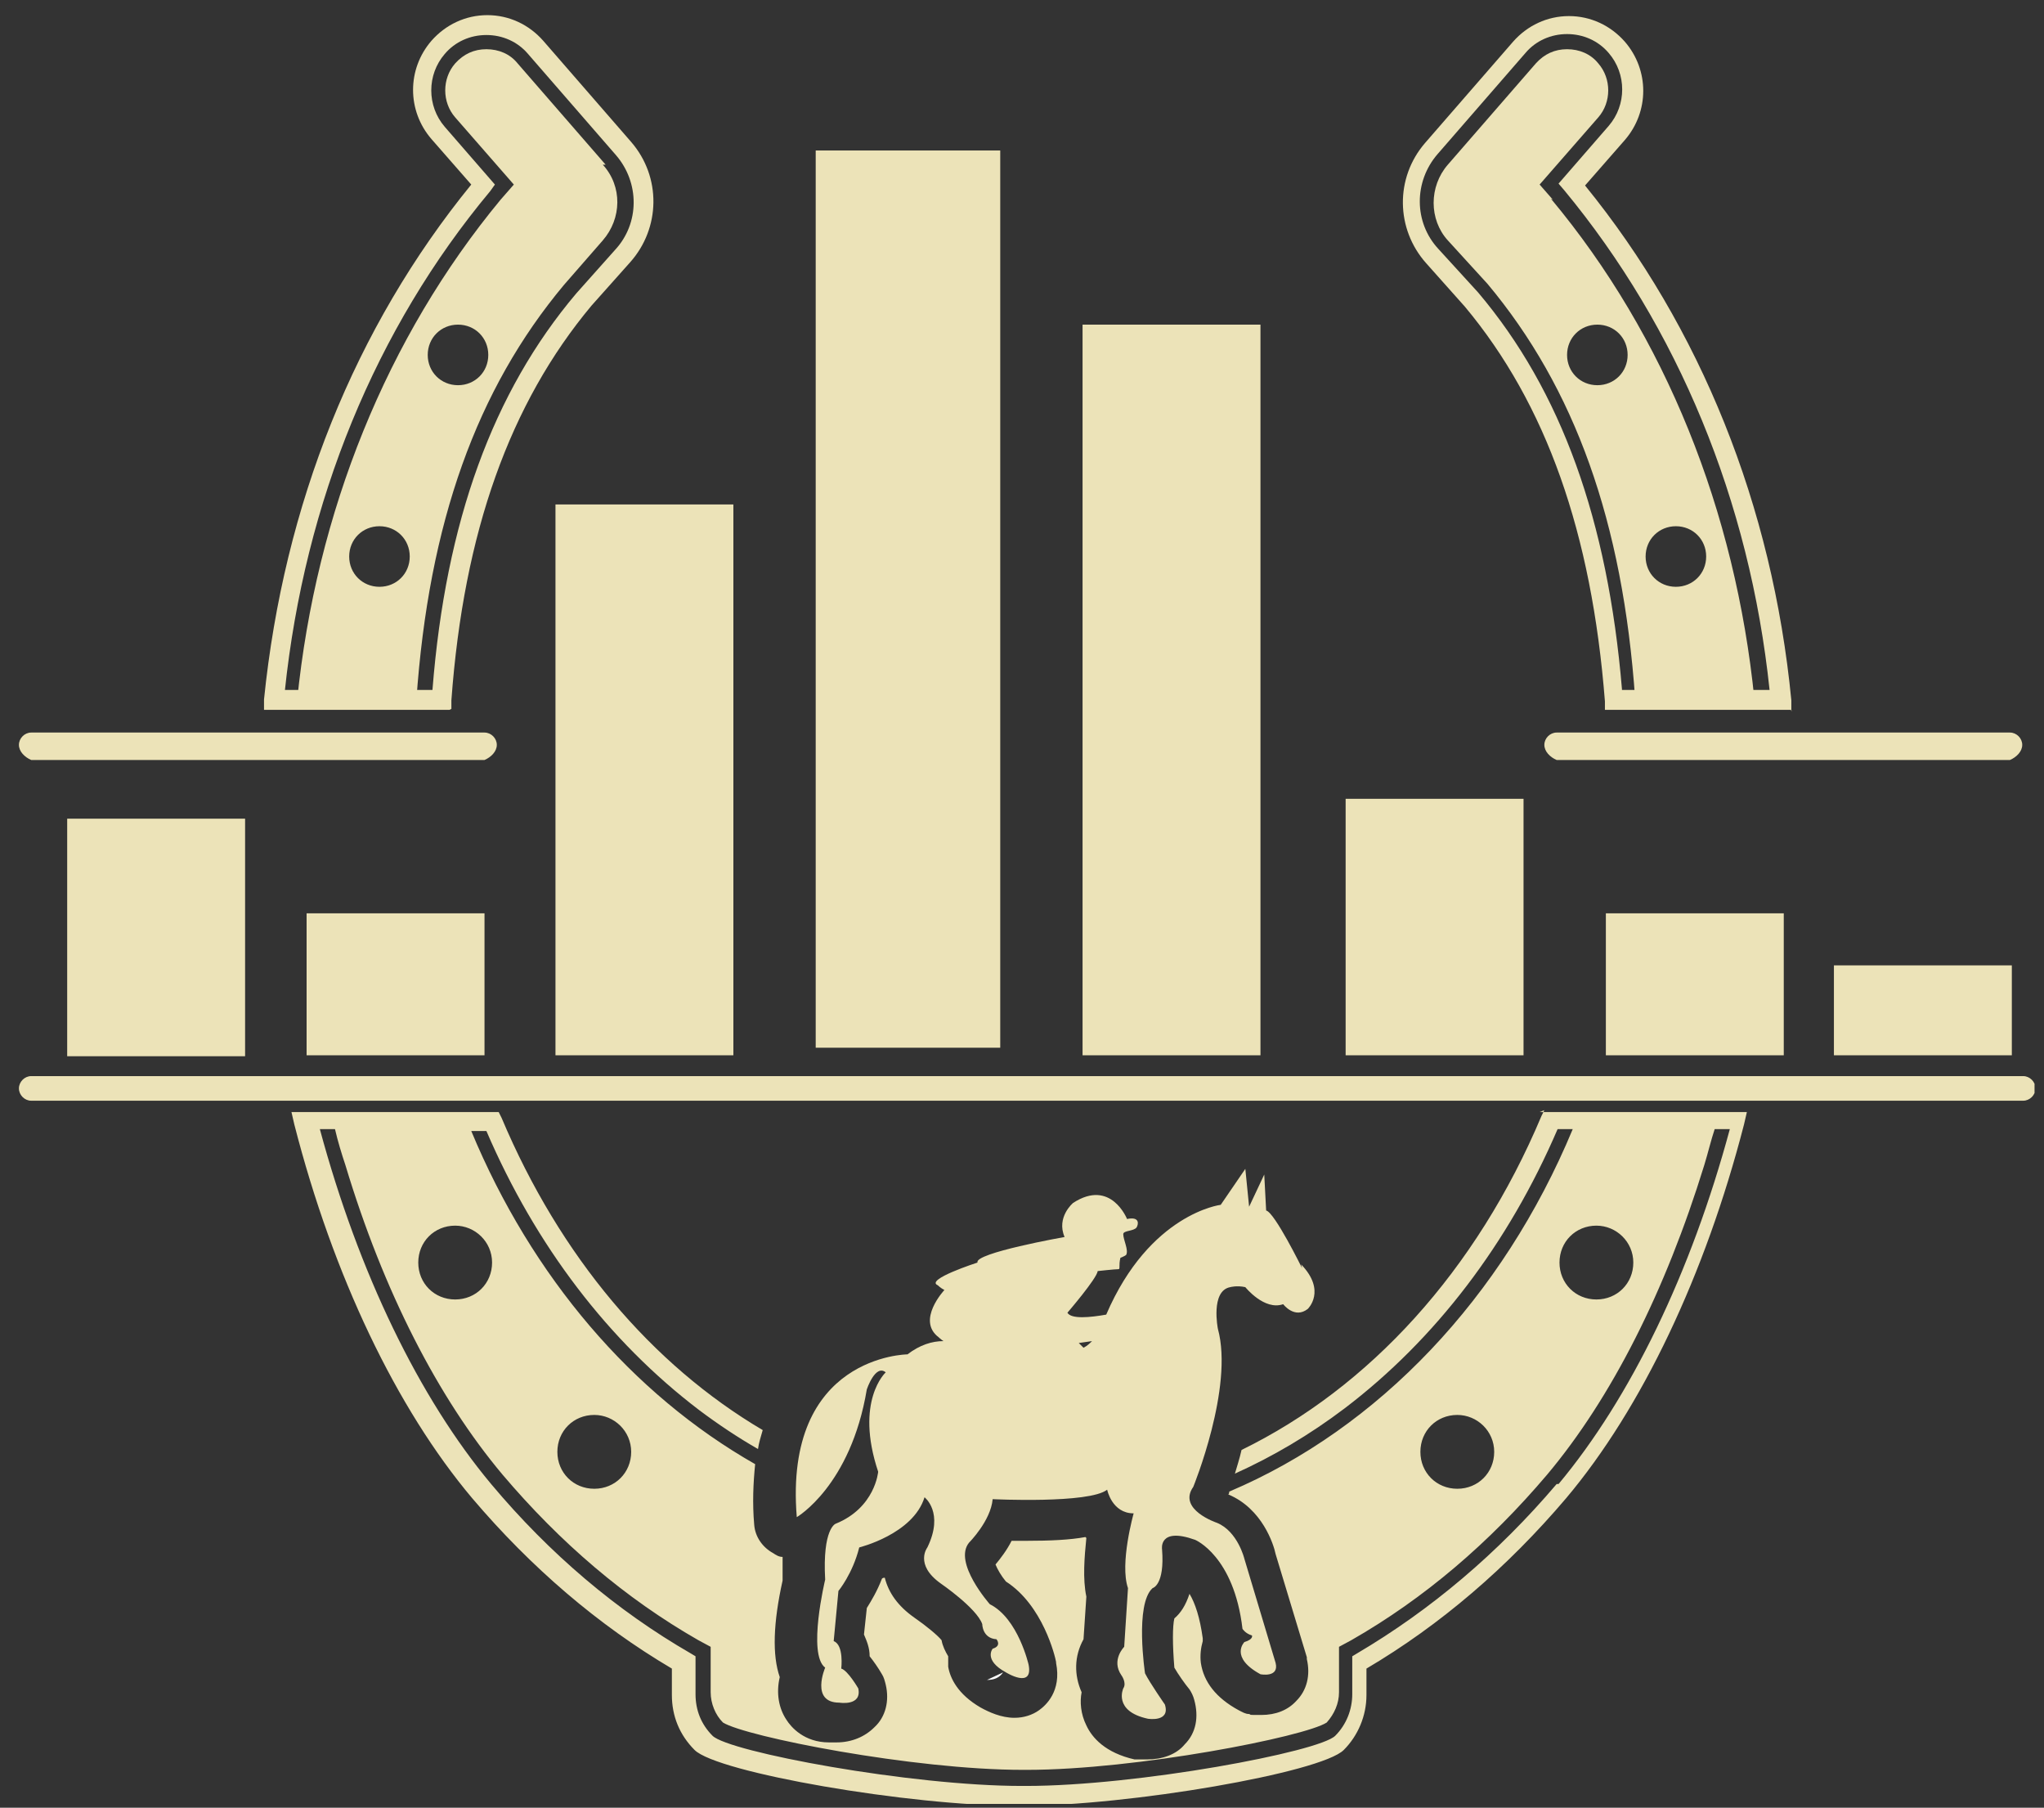
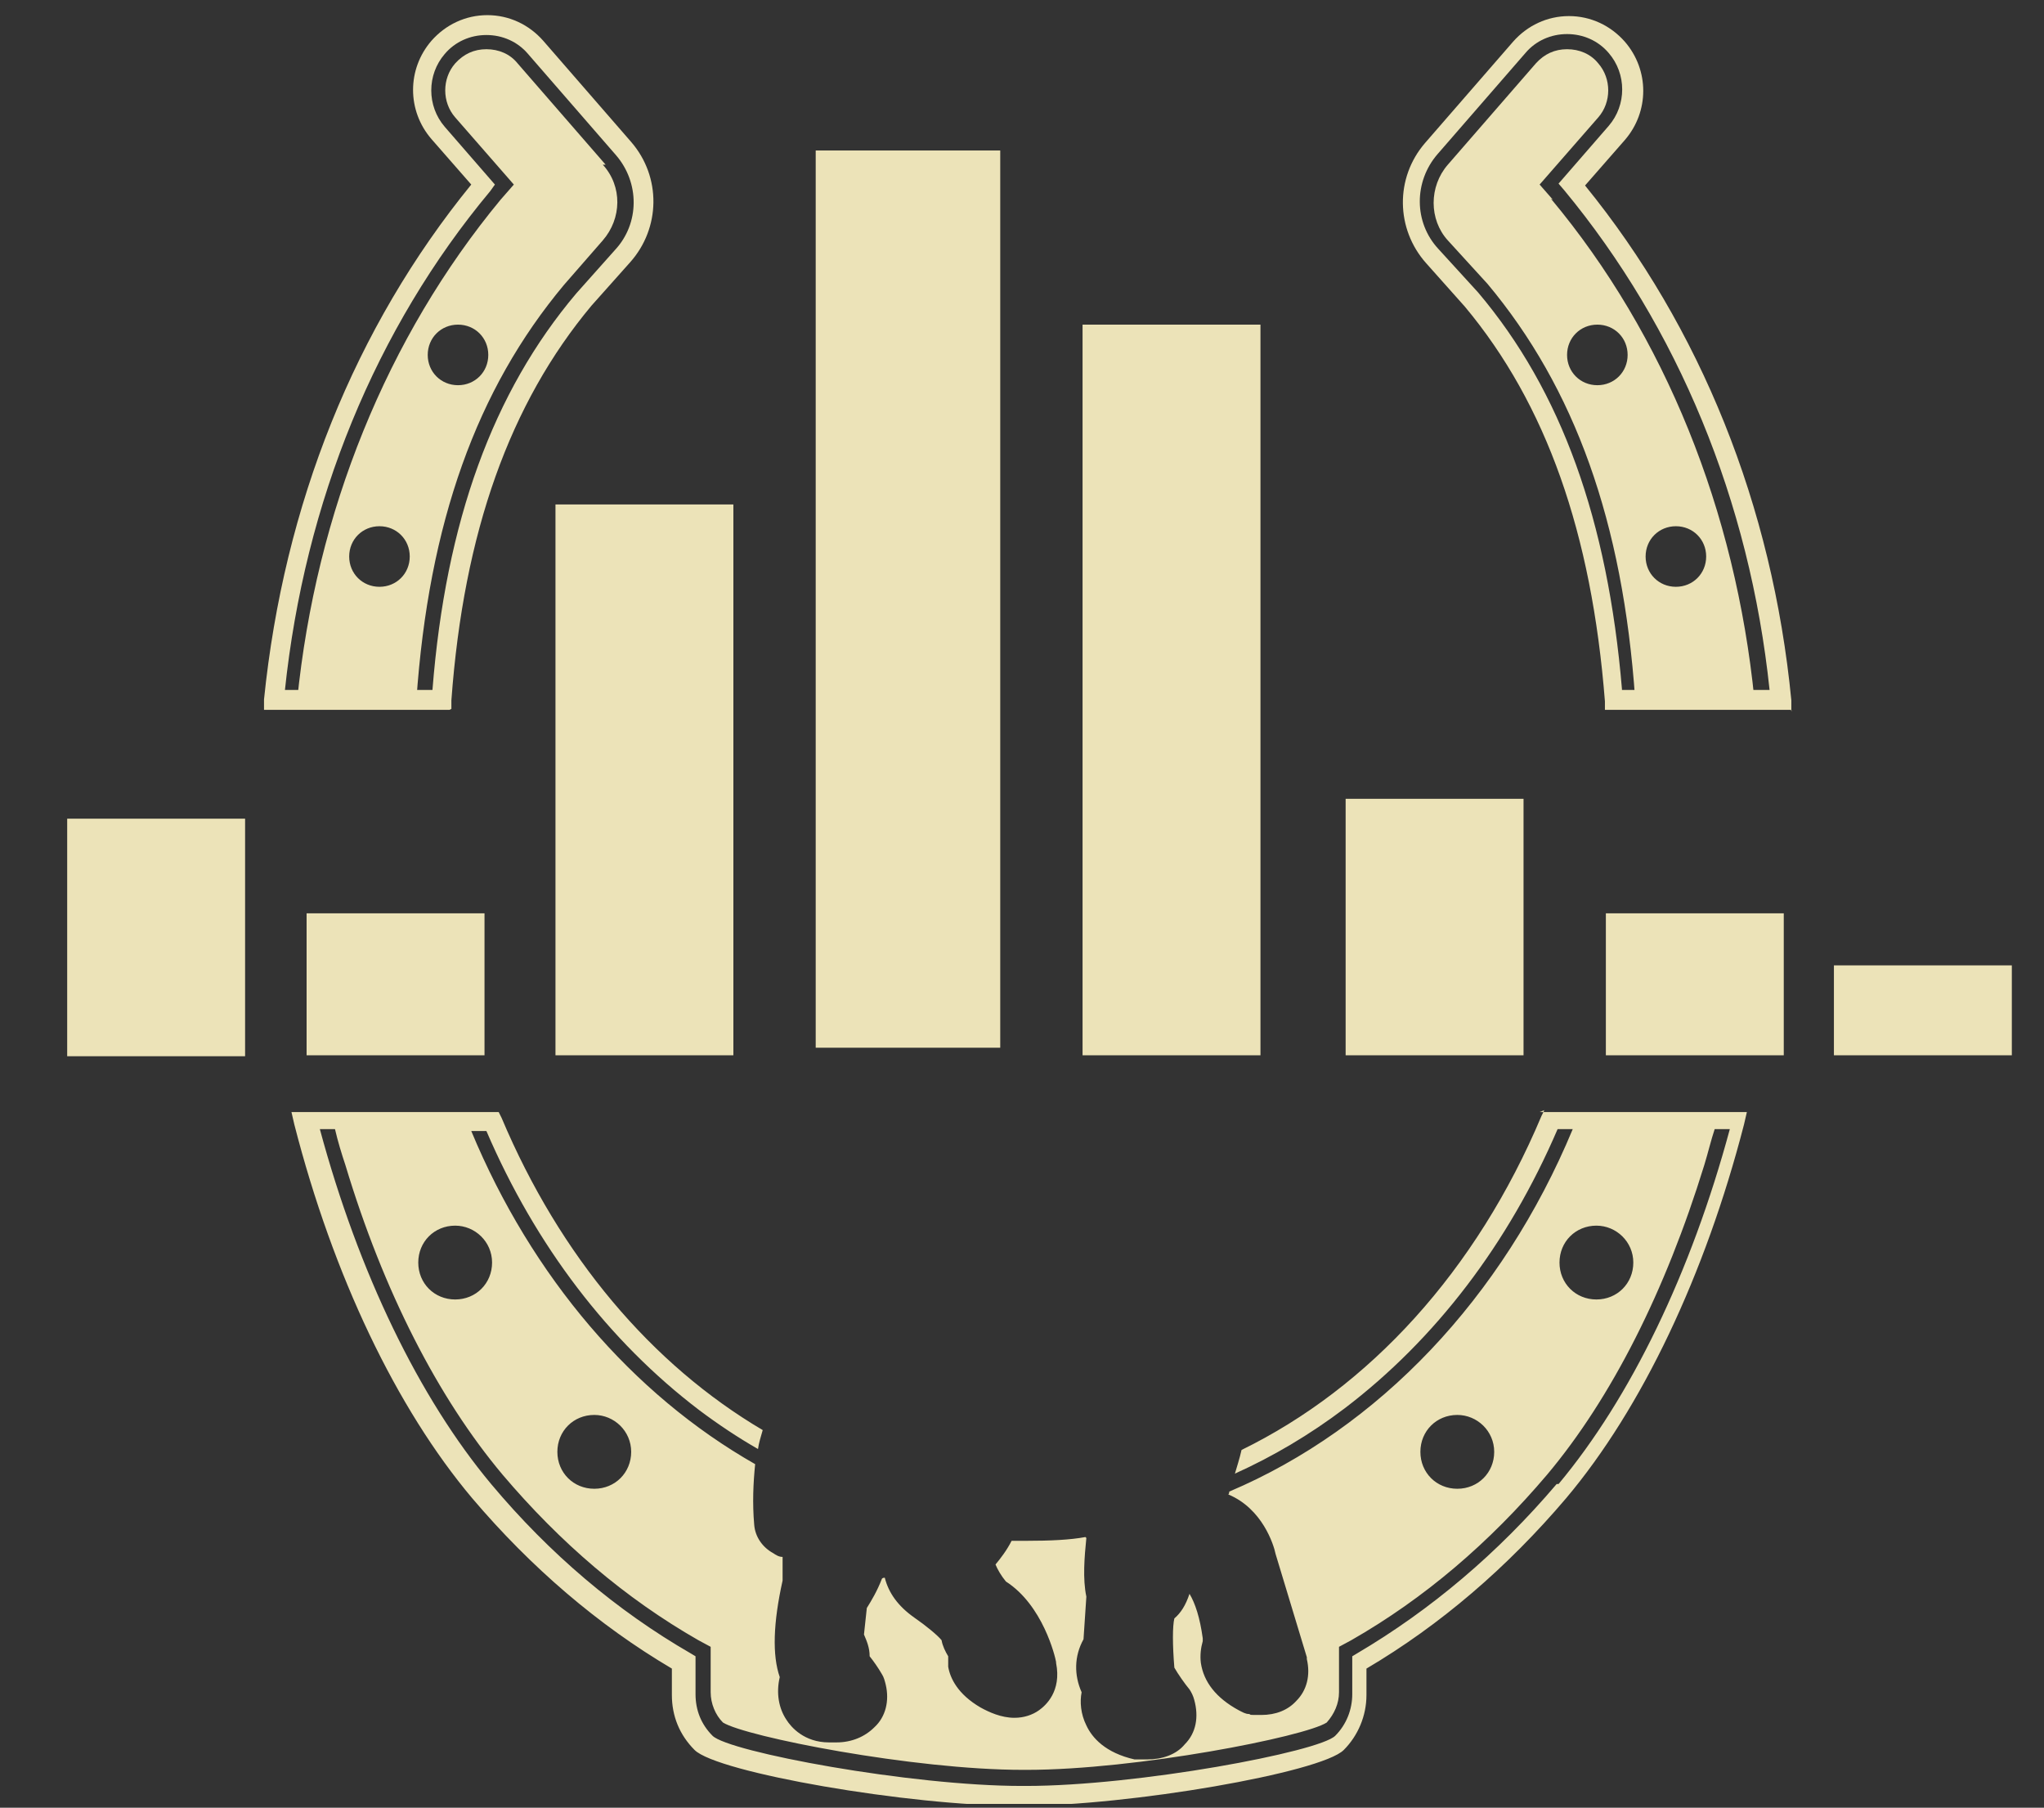
<svg xmlns="http://www.w3.org/2000/svg" id="Layer_1" data-name="Layer 1" version="1.1" viewBox="0 0 216 191">
  <rect x="0" y="0" width="216" height="191" fill="#333333" stroke="none" />
  <defs>
    <style>
      .cls-1 {
        fill: #ece3b8;
      }

      .cls-1, .cls-2, .cls-3 {
        stroke-width: 0px;
      }

      .cls-2 {
        fill: none;
      }

      .cls-4 {
        clip-path: url(#clippath);
      }

      .cls-3 {
        fill: #fff;
      }
    </style>
    <clipPath id="clippath">
      <rect class="cls-2" x="2" y="1.6" width="213" height="189" />
    </clipPath>
  </defs>
  <g class="cls-4">
    <g>
-       <path class="cls-1" d="M213.8,116.3H3.3c-.7,0-1.3-.6-1.3-1.3s.6-1.3,1.3-1.3h210.5c.7,0,1.3.6,1.3,1.3s-.6,1.3-1.3,1.3Z" />
-       <path class="cls-1" d="M51.2,80.3H3.3c-.7-.3-1.3-.9-1.3-1.6s.6-1.3,1.3-1.3h47.9c.7,0,1.3.6,1.3,1.3s-.6,1.3-1.3,1.6Z" />
-       <path class="cls-1" d="M212.4,80.3h-47.9c-.7-.3-1.3-.9-1.3-1.6s.6-1.3,1.3-1.3h47.9c.7,0,1.3.6,1.3,1.3s-.6,1.3-1.3,1.6Z" />
      <path class="cls-1" d="M189.2,75h-19.6v-.9c-1.4-17.8-6.2-31.4-14.8-41.7l-4.1-4.6c-3.2-3.6-3.3-9-.1-12.7l9.3-10.7c1.5-1.7,3.6-2.7,5.9-2.7h0c2.3,0,4.4,1,5.9,2.7,2.6,3,2.6,7.4,0,10.4l-4.2,4.8c12.2,15,19.8,33.8,21.8,54.4v1.1c.1,0,.1,0,.1,0ZM171.4,72.9h15.6c-2.1-20-9.7-38.3-21.7-52.8l-.6-.7,5.3-6.1c1.9-2.2,1.9-5.5,0-7.7-1.1-1.3-2.7-2-4.4-2h0c-1.7,0-3.3.7-4.4,2l-9.3,10.7c-2.5,2.9-2.5,7.2.1,10l4.2,4.6c8.8,10.4,13.7,24.1,15.2,41.9h0Z" />
      <path class="cls-1" d="M47.5,75h-19.6v-1.1c2.1-20.6,9.6-39.3,21.9-54.4l-4.2-4.8c-2.6-3-2.6-7.4,0-10.4,1.5-1.7,3.6-2.7,5.9-2.7h0c2.3,0,4.4,1,5.9,2.7l9.3,10.7c3.2,3.7,3.1,9.1-.1,12.7l-4.1,4.6c-8.6,10.3-13.5,23.9-14.8,41.7v.9h0ZM30.1,72.9h15.6c1.4-17.8,6.4-31.5,15.2-41.9h0s4.1-4.6,4.1-4.6c2.6-2.8,2.6-7.1.1-10l-9.3-10.7c-1.1-1.3-2.7-2-4.4-2h0c-1.7,0-3.3.7-4.4,2-1.9,2.2-1.9,5.5,0,7.7l5.3,6.1-.5.7c-12.1,14.5-19.6,32.8-21.7,52.8h0Z" />
      <path class="cls-1" d="M64,17.4l-9.3-10.7c-.8-1-2-1.5-3.3-1.5s-2.4.5-3.3,1.5c-1.4,1.6-1.4,4.1,0,5.7l6.2,7.1-1.4,1.6c-12,14.5-19.5,33-21.5,52.9h12.6c1.3-18.8,6.4-32.9,15.6-43.9h0c0,0,4.1-4.7,4.1-4.7,2-2.3,2.1-5.7,0-8h0ZM40.1,62c-1.8,0-3.2-1.4-3.2-3.2s1.4-3.2,3.2-3.2,3.2,1.4,3.2,3.2-1.4,3.2-3.2,3.2ZM48.4,40.7c-1.8,0-3.2-1.4-3.2-3.2s1.4-3.2,3.2-3.2,3.2,1.4,3.2,3.2-1.4,3.2-3.2,3.2Z" />
      <path class="cls-1" d="M164.1,21.1l-1.4-1.6,6.2-7.1c1.4-1.6,1.4-4.1,0-5.7-.8-1-2-1.5-3.3-1.5s-2.4.5-3.3,1.5l-9.3,10.7c-2,2.3-2,5.8,0,8l4.2,4.6h0c9.2,11,14.3,25.1,15.6,43.9h12.6c-2-19.9-9.4-38.4-21.5-52.9h0ZM168.8,40.7c-1.8,0-3.2-1.4-3.2-3.2s1.4-3.2,3.2-3.2,3.2,1.4,3.2,3.2-1.4,3.2-3.2,3.2ZM177.1,62c-1.8,0-3.2-1.4-3.2-3.2s1.4-3.2,3.2-3.2,3.2,1.4,3.2,3.2-1.4,3.2-3.2,3.2Z" />
-       <path class="cls-3" d="M104.3,177.5c.7,0,1.3-.2,1.7-.8l-1.7.8Z" />
      <path class="cls-1" d="M77.5,53.3h-18.8v58.2h18.8v-58.2Z" />
      <path class="cls-1" d="M133.2,34.3h-18.8v77.2h18.8V34.3Z" />
      <path class="cls-1" d="M161,84.4h-18.8v27.1h18.8v-27.1Z" />
      <path class="cls-1" d="M51.2,96.5h-18.8v15h18.8v-15Z" />
      <path class="cls-1" d="M25.9,86.5H7.1v25.1h18.8v-25.1Z" />
      <path class="cls-1" d="M188.5,96.5h-18.8v15h18.8v-15Z" />
      <path class="cls-1" d="M212.6,102h-18.8v9.5h18.8v-9.5Z" />
      <path class="cls-1" d="M105.7,15.9h-19.5v94.8h19.5V15.9Z" />
-       <path class="cls-1" d="M137.6,134s-2.9-5.9-3.8-6.1l-.2-3.8-1.6,3.4-.4-4-2.6,3.8s-7.5.9-12.1,11.6c-1.7.3-3.7.5-4.1-.2,0,0,3.1-3.6,3.2-4.4,0,0,1.8-.2,2.2-.2.2,0,0-.4.2-1.2,0,0,.5-.2.6-.3.3-.5-.3-1.6-.3-2.2,0-.4,1.1-.3,1.4-.7.2-.3.4-1.2-1-.9,0,0-1.7-4.3-5.7-1.7,0,0-1.8,1.5-.9,3.6,0,0-9.6,1.7-9.2,2.7,0,0-5.6,1.8-4.2,2.4,0,0,.3.3.7.5,0,0-3,3.2-.6,5,0,0,.2.2.5.4-1.2,0-2.5.4-3.8,1.4,0,0-13.1.1-11.7,17.2,0,0,5.7-3.3,7.4-13.5,0,0,.9-2.7,2-1.8,0,0-3.3,3-.8,10.5,0,0-.3,3.8-4.5,5.5,0,0-1.4.5-1.1,5.9,0,0-1.9,7.9,0,9.3,0,0-1.6,3.7,1.5,3.7,0,0,2.4.4,2-1.5,0,0-1.1-1.9-1.8-2.1,0,0,.3-2.5-.8-2.9l.5-5.3s1.5-1.8,2.2-4.6c0,0,5.7-1.4,6.9-5.3,0,0,2.1,1.6.3,5.3,0,0-1.4,1.8,1.4,3.8,0,0,3.8,2.6,4.4,4.3,0,0,0,1.5,1.5,1.6,0,0,.6.7-.4,1,0,0-1,1.2,1.4,2.5,0,0,2.9,1.8,2.4-.8,0,0-1.1-4.9-4.1-6.4,0,0-3.9-4.4-2.2-6.5,0,0,2.3-2.3,2.5-4.6,0,0,10.2.5,12.1-1,0,0,.5,2.5,2.8,2.5,0,0-1.5,5.3-.6,7.9l-.4,6.2s-1.4,1.4-.3,3c0,0,.6.8.2,1.4,0,0-1.1,2.4,2.6,3.2,0,0,2.4.4,1.8-1.5,0,0-1.6-2.3-2.1-3.3,0,0-1.1-7.3.8-9,0,0,1.3-.3,1-4.1,0,0-.4-2.4,3.5-1,0,0,4.1,1.7,5,9.4,0,0,.3.5,1,.7,0,0,.2.4-.8.7,0,0-1.6,1.6,1.7,3.4,0,0,2,.4,1.6-1.2l-3.3-11s-.7-2.9-2.9-3.8c0,0-4.2-1.4-2.5-3.8,0,0,4.3-10.5,2.6-16.7,0,0-.8-4,1.3-4.4,0,0,.7-.2,1.6,0,0,0,2,2.5,4,1.8,0,0,1.2,1.6,2.6.5,0,0,2-1.9-.7-4.7h0ZM115.4,141.7c-.2.2-.5.5-.9.7l-.5-.5,1.4-.2h0Z" />
      <path class="cls-1" d="M163.2,117.3l-.3.6c-6.9,16.4-18.2,28.7-31.7,35.3-.2.9-.5,1.8-.7,2.5,4-1.8,7.9-4.1,11.6-6.9,9.6-7.3,17.3-17.4,22.5-29.5h1.6c-7.4,17.8-20.5,31.6-36.3,38.3,0,.1,0,.2-.1.3,3.6,1.5,4.8,5.3,5,6.3l3.3,10.9s0,0,0,0c0,0,0,.1,0,.2.4,1.7,0,3.3-1.1,4.4-.9,1-2.2,1.5-3.7,1.5s-1,0-1.3-.1c-.4,0-.7-.2-1.1-.4-2.4-1.3-3.7-3-4-5-.1-.8,0-1.6.2-2.3,0-.1,0-.2,0-.3-.3-2.2-.8-3.7-1.4-4.7-.4,1.2-.9,2-1.6,2.6-.2.8-.2,2.8,0,5.2.4.7,1.1,1.7,1.6,2.3.2.3.4.7.5,1.1.5,1.8.2,3.5-1,4.7-.9,1.1-2.4,1.6-4,1.6s-.9,0-1.1,0c0,0-.1,0-.2,0-3.1-.7-4.5-2.3-5.1-3.6-.6-1.2-.7-2.5-.5-3.5-.8-1.8-.8-3.8.2-5.6l.3-4.5c-.4-1.9-.2-4.2,0-6.2,0,0,0,0-.1-.1-1.6.3-3.7.4-6.3.4s-1,0-1.5,0c-.5,1-1.2,1.9-1.7,2.5.2.5.6,1.2,1.1,1.8,3.9,2.5,5.2,7.9,5.3,8.5,0,0,0,0,0,.1.6,3-1.1,4.5-1.8,5-.7.5-1.6.8-2.6.8-1.4,0-2.7-.6-3.6-1.1-2.4-1.4-3.2-3.1-3.4-4.3,0-.4,0-.7,0-1.1-.3-.5-.6-1.1-.7-1.7-.4-.5-1.6-1.5-2.9-2.4,0,0,0,0,0,0-1.7-1.2-2.7-2.6-3.1-4.2-.1,0-.2,0-.3.1-.5,1.3-1.1,2.3-1.6,3.1l-.3,2.8c.3.7.6,1.4.6,2.3.4.5.9,1.2,1.3,1.9.2.3.3.7.4,1.1.4,1.7,0,3.4-1.2,4.5-1,1-2.4,1.6-4,1.6s-.6,0-.8,0c-2.6,0-4-1.6-4.5-2.4-.8-1.2-1.1-2.8-.7-4.5-.8-2.3-.7-5.7.3-10.2,0-.9,0-1.7,0-2.5-.4,0-.7-.2-1-.4-1.1-.6-1.9-1.7-2-3-.2-2.3-.1-4.4.1-6.4-13-7.4-23.6-19.8-30-35.2h1.6c5.2,12.1,12.9,22.2,22.5,29.5,2,1.5,4.1,2.9,6.2,4.1.1-.7.3-1.3.5-2-11.7-6.9-21.4-18.3-27.6-33l-.3-.6h-21.9l.3,1.3c4.1,16,10.8,30,18.8,39.5,6.2,7.3,13.3,13.4,21.1,18v2.8c0,2.2.8,4.2,2.4,5.8,2.4,2.4,22.7,5.9,34.1,5.9h.4c11.4,0,31.7-3.5,34.1-5.9,1.5-1.5,2.4-3.6,2.4-5.8v-2.8c7.8-4.6,14.9-10.7,21.1-18,8-9.5,14.7-23.6,18.8-39.5l.3-1.3h-21.9ZM168.7,129.5c2.1,0,3.9,1.7,3.9,3.9s-1.7,3.9-3.9,3.9-3.9-1.7-3.9-3.9,1.7-3.9,3.9-3.9ZM154,149.5c2.1,0,3.9,1.7,3.9,3.9s-1.7,3.9-3.9,3.9-3.9-1.7-3.9-3.9,1.7-3.9,3.9-3.9ZM62.8,149.5c2.1,0,3.9,1.7,3.9,3.9s-1.7,3.9-3.9,3.9-3.9-1.7-3.9-3.9,1.7-3.9,3.9-3.9ZM48.1,129.5c2.1,0,3.9,1.7,3.9,3.9s-1.7,3.9-3.9,3.9-3.9-1.7-3.9-3.9,1.7-3.9,3.9-3.9ZM164.5,156.8c-6.2,7.3-13.3,13.3-21.1,17.9l-.5.3v4c0,1.6-.6,3.2-1.8,4.4-1.7,1.7-20.9,5.3-32.7,5.3h-.4c-11.8,0-31-3.6-32.7-5.3-1.2-1.2-1.8-2.7-1.8-4.4v-4l-.5-.3c-7.8-4.5-14.9-10.5-21.1-17.9-7.6-9.1-14-22.3-18.1-37.5h1.6c.3,1.3.7,2.6,1.1,3.8,4,13.3,9.8,24.6,16.6,32.7,6.1,7.2,13,13.1,20.7,17.5l1.3.7v4.8c0,1.2.5,2.4,1.3,3.2,2.4,1.5,20.1,5,31.7,5h.4c11.6,0,29.4-3.5,31.7-5,.8-.9,1.3-2,1.3-3.2v-4.8l1.3-.7c7.7-4.4,14.6-10.3,20.7-17.5,6.8-8.1,12.5-19.4,16.6-32.7.4-1.3.7-2.6,1.1-3.8h1.6c-4.1,15.2-10.5,28.4-18.1,37.5h0Z" />
    </g>
  </g>
</svg>